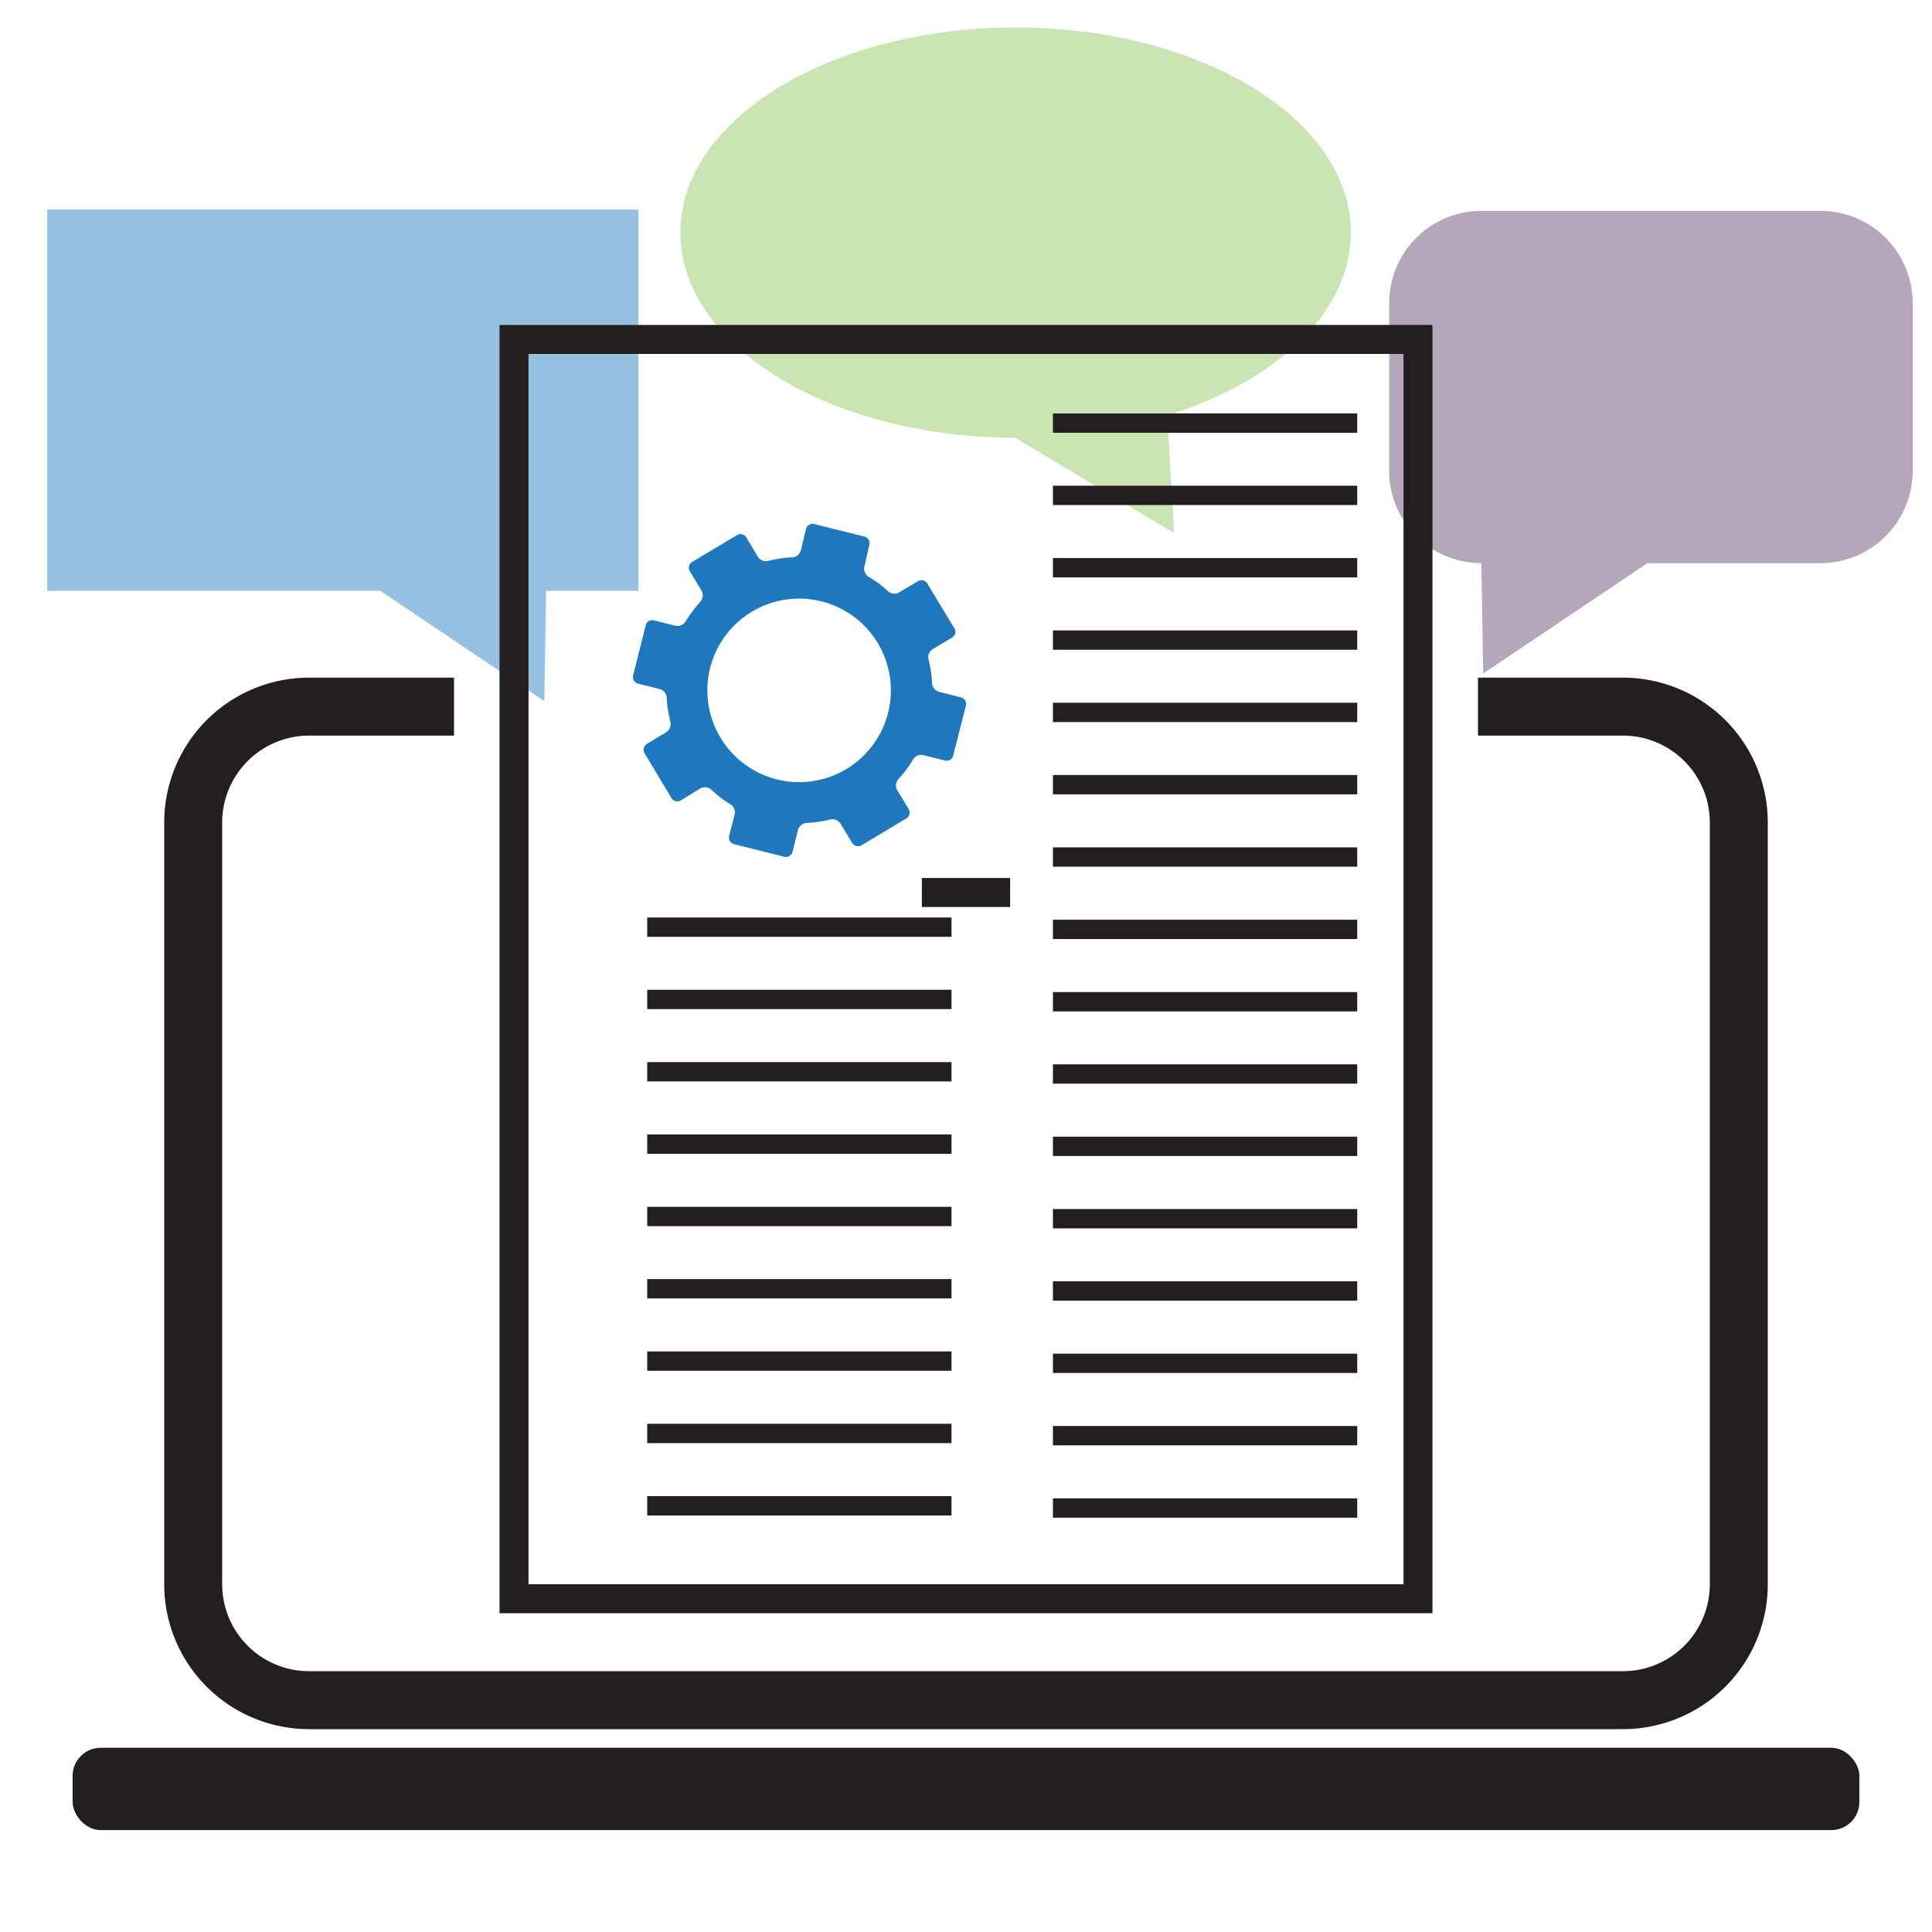
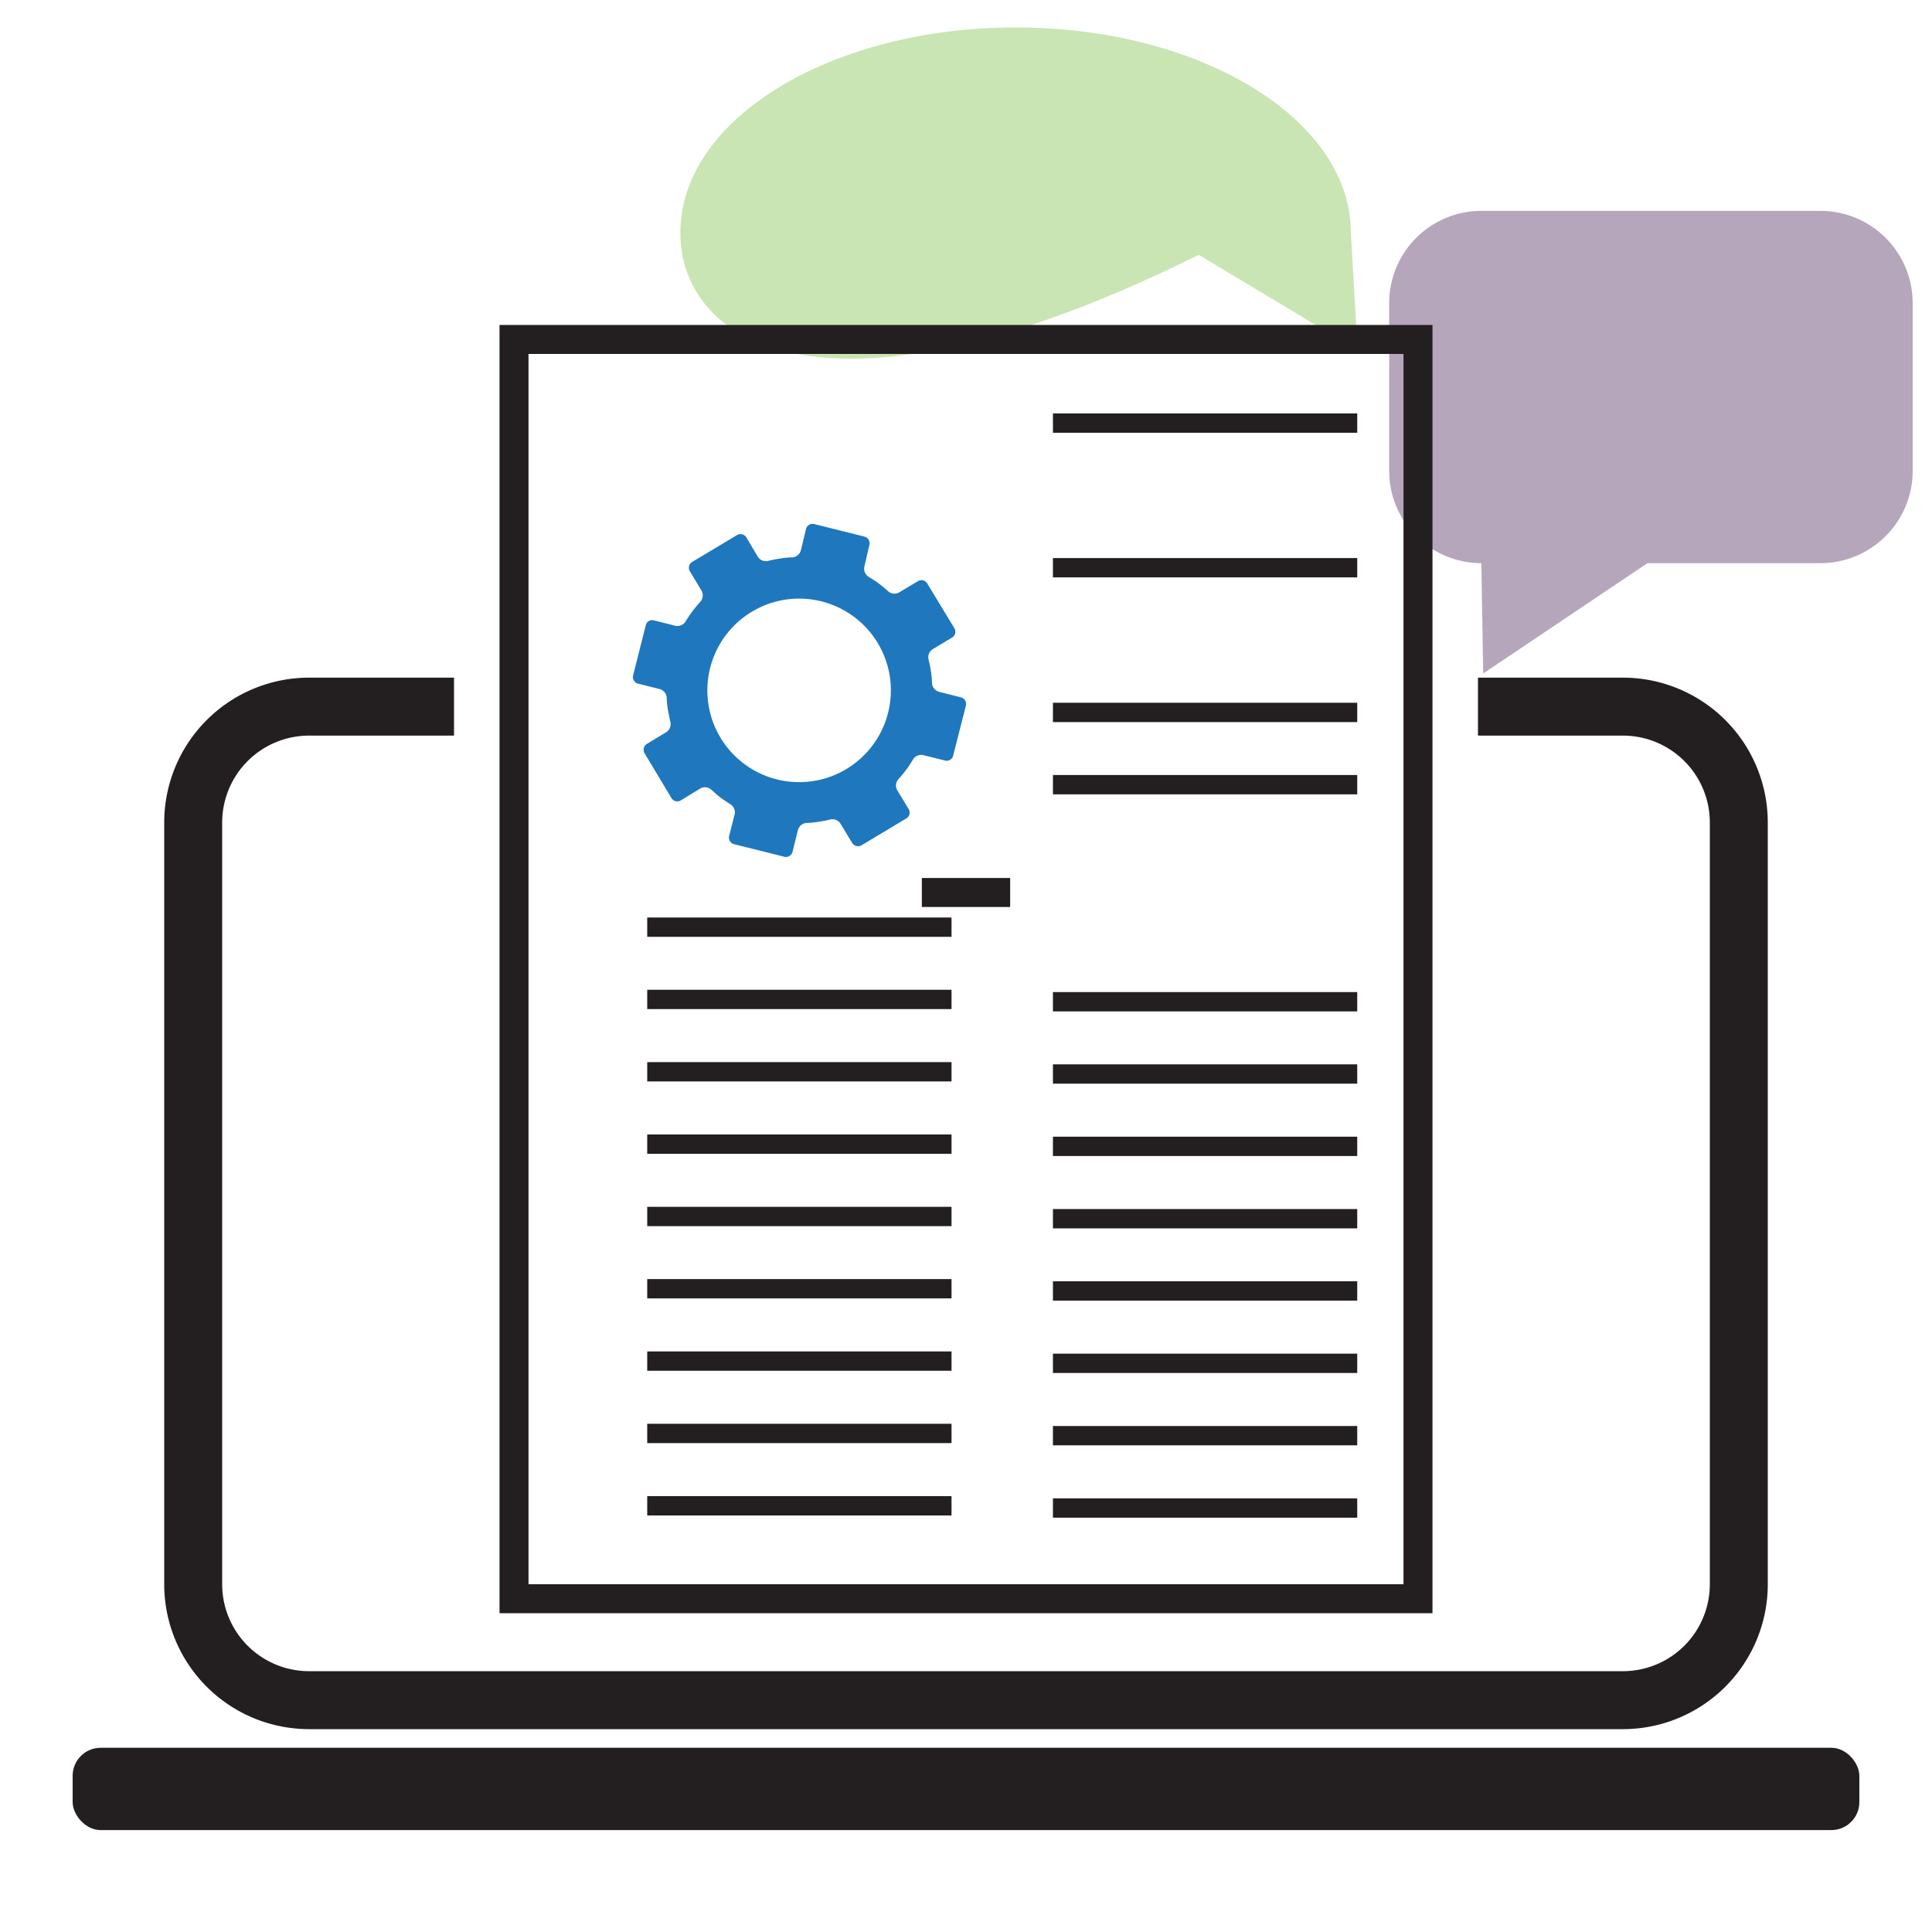
<svg xmlns="http://www.w3.org/2000/svg" id="Layer_1" data-name="Layer 1" viewBox="0 0 200 200">
  <title>Homepage_icons</title>
-   <polygon points="66.08 61.16 56.53 61.16 56.35 72.58 39.36 61.16 4.89 61.16 4.89 21.69 66.08 21.69 66.08 61.16" style="fill:#1f77bd;opacity:0.46" />
  <path d="M153.35,58.3h0l.19,11.42,17-11.42h17.92A9.56,9.56,0,0,0,198,48.75V31.38a9.55,9.55,0,0,0-9.55-9.55h-35.1a9.54,9.54,0,0,0-9.54,9.55V48.75A9.55,9.55,0,0,0,153.35,58.3Z" style="fill:#5f3d6c;opacity:0.46" />
-   <path d="M139.84,24.07c0,8.26-7.7,15.42-19,18.93l.7,12.18-16.45-9.87C86,45.31,70.43,35.8,70.43,24.07S86,2.84,105.14,2.84,139.84,12.34,139.84,24.07Z" style="fill:#78be43;opacity:0.4" />
+   <path d="M139.84,24.07l.7,12.18-16.45-9.87C86,45.31,70.43,35.8,70.43,24.07S86,2.84,105.14,2.84,139.84,12.34,139.84,24.07Z" style="fill:#78be43;opacity:0.4" />
  <line x1="95.43" y1="92.39" x2="104.57" y2="92.39" style="fill:#fff;stroke:#231f20;stroke-miterlimit:10;stroke-width:3px" />
  <rect x="7.52" y="180.93" width="184.96" height="8.52" rx="2.9" style="fill:#231f20" />
  <polyline points="146.79 52.5 146.79 165.5 53.21 165.5 53.21 35.14 146.79 35.14 146.79 55.84" style="fill:none;stroke:#231f20;stroke-miterlimit:10;stroke-width:3px" />
  <path d="M153,73.15h15a12,12,0,0,1,12,12V164a12,12,0,0,1-12,12H32a12,12,0,0,1-12-12V85.15a12,12,0,0,1,12-12H47" style="fill:none;stroke:#231f20;stroke-miterlimit:10;stroke-width:6px" />
  <path d="M99.47,72.19l-2.28-.58a1,1,0,0,1-.71-.86s0-.57-.11-1.21a12.45,12.45,0,0,0-.26-1.33,1,1,0,0,1,.43-1l2-1.2a.7.7,0,0,0,.24-1L96,60.42a.7.7,0,0,0-1-.24l-2,1.19A1,1,0,0,1,92,61.26a12.67,12.67,0,0,0-1.1-.91c-.51-.37-1-.65-1-.65a1,1,0,0,1-.43-1L90,56.4a.71.71,0,0,0-.51-.85l-5.2-1.3a.7.7,0,0,0-.85.5L82.9,57a1,1,0,0,1-.87.7s-.57,0-1.21.11a12,12,0,0,0-1.36.27,1,1,0,0,1-1-.43l-1.19-2a.7.7,0,0,0-1-.24l-4.6,2.75a.7.7,0,0,0-.24,1l1.2,2a1,1,0,0,1-.12,1.12s-.47.51-.88,1.07-.67,1-.67,1a1,1,0,0,1-1,.44l-2.27-.57a.68.68,0,0,0-.84.5l-1.31,5.2a.7.7,0,0,0,.51.85l2.27.57a1,1,0,0,1,.7.87s0,.55.11,1.18.28,1.4.28,1.4a1,1,0,0,1-.43,1l-2,1.21a.71.71,0,0,0-.24,1l2.76,4.6a.7.7,0,0,0,1,.24l2-1.22a1,1,0,0,1,1.12.11,12.34,12.34,0,0,0,1,.86c.52.38,1,.67,1,.67a1,1,0,0,1,.44,1l-.58,2.28a.71.71,0,0,0,.51.85l5.2,1.3a.7.7,0,0,0,.85-.5l.57-2.3a1,1,0,0,1,.87-.7s.55,0,1.18-.11A12,12,0,0,0,86,84.82a1,1,0,0,1,1,.43l1.21,2a.72.72,0,0,0,1,.24l4.6-2.76a.7.7,0,0,0,.24-1l-1.21-2A1,1,0,0,1,93,80.66s.47-.51.88-1.07a10.39,10.39,0,0,0,.65-1,1,1,0,0,1,1-.43l2.3.57a.68.68,0,0,0,.84-.5L100,73A.7.7,0,0,0,99.47,72.19ZM87.62,79.61a9.5,9.5,0,1,1,3.27-13A9.51,9.51,0,0,1,87.62,79.61Z" style="fill:#1f77bd" />
  <line x1="109" y1="43.8" x2="140.5" y2="43.8" style="fill:#fff;stroke:#231f20;stroke-miterlimit:10;stroke-width:2px" />
-   <line x1="109" y1="51.28" x2="140.5" y2="51.28" style="fill:#fff;stroke:#231f20;stroke-miterlimit:10;stroke-width:2px" />
  <line x1="109" y1="58.77" x2="140.5" y2="58.77" style="fill:#fff;stroke:#231f20;stroke-miterlimit:10;stroke-width:2px" />
-   <line x1="109" y1="66.26" x2="140.5" y2="66.26" style="fill:#fff;stroke:#231f20;stroke-miterlimit:10;stroke-width:2px" />
  <line x1="109" y1="73.75" x2="140.5" y2="73.75" style="fill:#fff;stroke:#231f20;stroke-miterlimit:10;stroke-width:2px" />
  <line x1="109" y1="81.23" x2="140.5" y2="81.23" style="fill:#fff;stroke:#231f20;stroke-miterlimit:10;stroke-width:2px" />
-   <line x1="109" y1="88.72" x2="140.5" y2="88.72" style="fill:#fff;stroke:#231f20;stroke-miterlimit:10;stroke-width:2px" />
-   <line x1="109" y1="96.21" x2="140.5" y2="96.21" style="fill:#fff;stroke:#231f20;stroke-miterlimit:10;stroke-width:2px" />
  <line x1="109" y1="103.7" x2="140.5" y2="103.7" style="fill:#fff;stroke:#231f20;stroke-miterlimit:10;stroke-width:2px" />
  <line x1="109" y1="111.18" x2="140.5" y2="111.18" style="fill:#fff;stroke:#231f20;stroke-miterlimit:10;stroke-width:2px" />
  <line x1="109" y1="118.67" x2="140.5" y2="118.67" style="fill:#fff;stroke:#231f20;stroke-miterlimit:10;stroke-width:2px" />
  <line x1="109" y1="126.16" x2="140.5" y2="126.16" style="fill:#fff;stroke:#231f20;stroke-miterlimit:10;stroke-width:2px" />
  <line x1="109" y1="133.64" x2="140.5" y2="133.64" style="fill:#fff;stroke:#231f20;stroke-miterlimit:10;stroke-width:2px" />
  <line x1="109" y1="141.13" x2="140.5" y2="141.13" style="fill:#fff;stroke:#231f20;stroke-miterlimit:10;stroke-width:2px" />
  <line x1="109" y1="148.62" x2="140.5" y2="148.62" style="fill:#fff;stroke:#231f20;stroke-miterlimit:10;stroke-width:2px" />
  <line x1="109" y1="156.11" x2="140.5" y2="156.11" style="fill:#fff;stroke:#231f20;stroke-miterlimit:10;stroke-width:2px" />
  <line x1="67" y1="95.98" x2="98.5" y2="95.98" style="fill:#fff;stroke:#231f20;stroke-miterlimit:10;stroke-width:2px" />
  <line x1="67" y1="103.46" x2="98.5" y2="103.46" style="fill:#fff;stroke:#231f20;stroke-miterlimit:10;stroke-width:2px" />
  <line x1="67" y1="110.95" x2="98.5" y2="110.95" style="fill:#fff;stroke:#231f20;stroke-miterlimit:10;stroke-width:2px" />
  <line x1="67" y1="118.44" x2="98.5" y2="118.44" style="fill:#fff;stroke:#231f20;stroke-miterlimit:10;stroke-width:2px" />
  <line x1="67" y1="125.93" x2="98.5" y2="125.93" style="fill:#fff;stroke:#231f20;stroke-miterlimit:10;stroke-width:2px" />
  <line x1="67" y1="133.41" x2="98.5" y2="133.41" style="fill:#fff;stroke:#231f20;stroke-miterlimit:10;stroke-width:2px" />
  <line x1="67" y1="140.9" x2="98.5" y2="140.9" style="fill:#fff;stroke:#231f20;stroke-miterlimit:10;stroke-width:2px" />
  <line x1="67" y1="148.39" x2="98.5" y2="148.39" style="fill:#fff;stroke:#231f20;stroke-miterlimit:10;stroke-width:2px" />
  <line x1="67" y1="155.88" x2="98.5" y2="155.88" style="fill:#fff;stroke:#231f20;stroke-miterlimit:10;stroke-width:2px" />
</svg>